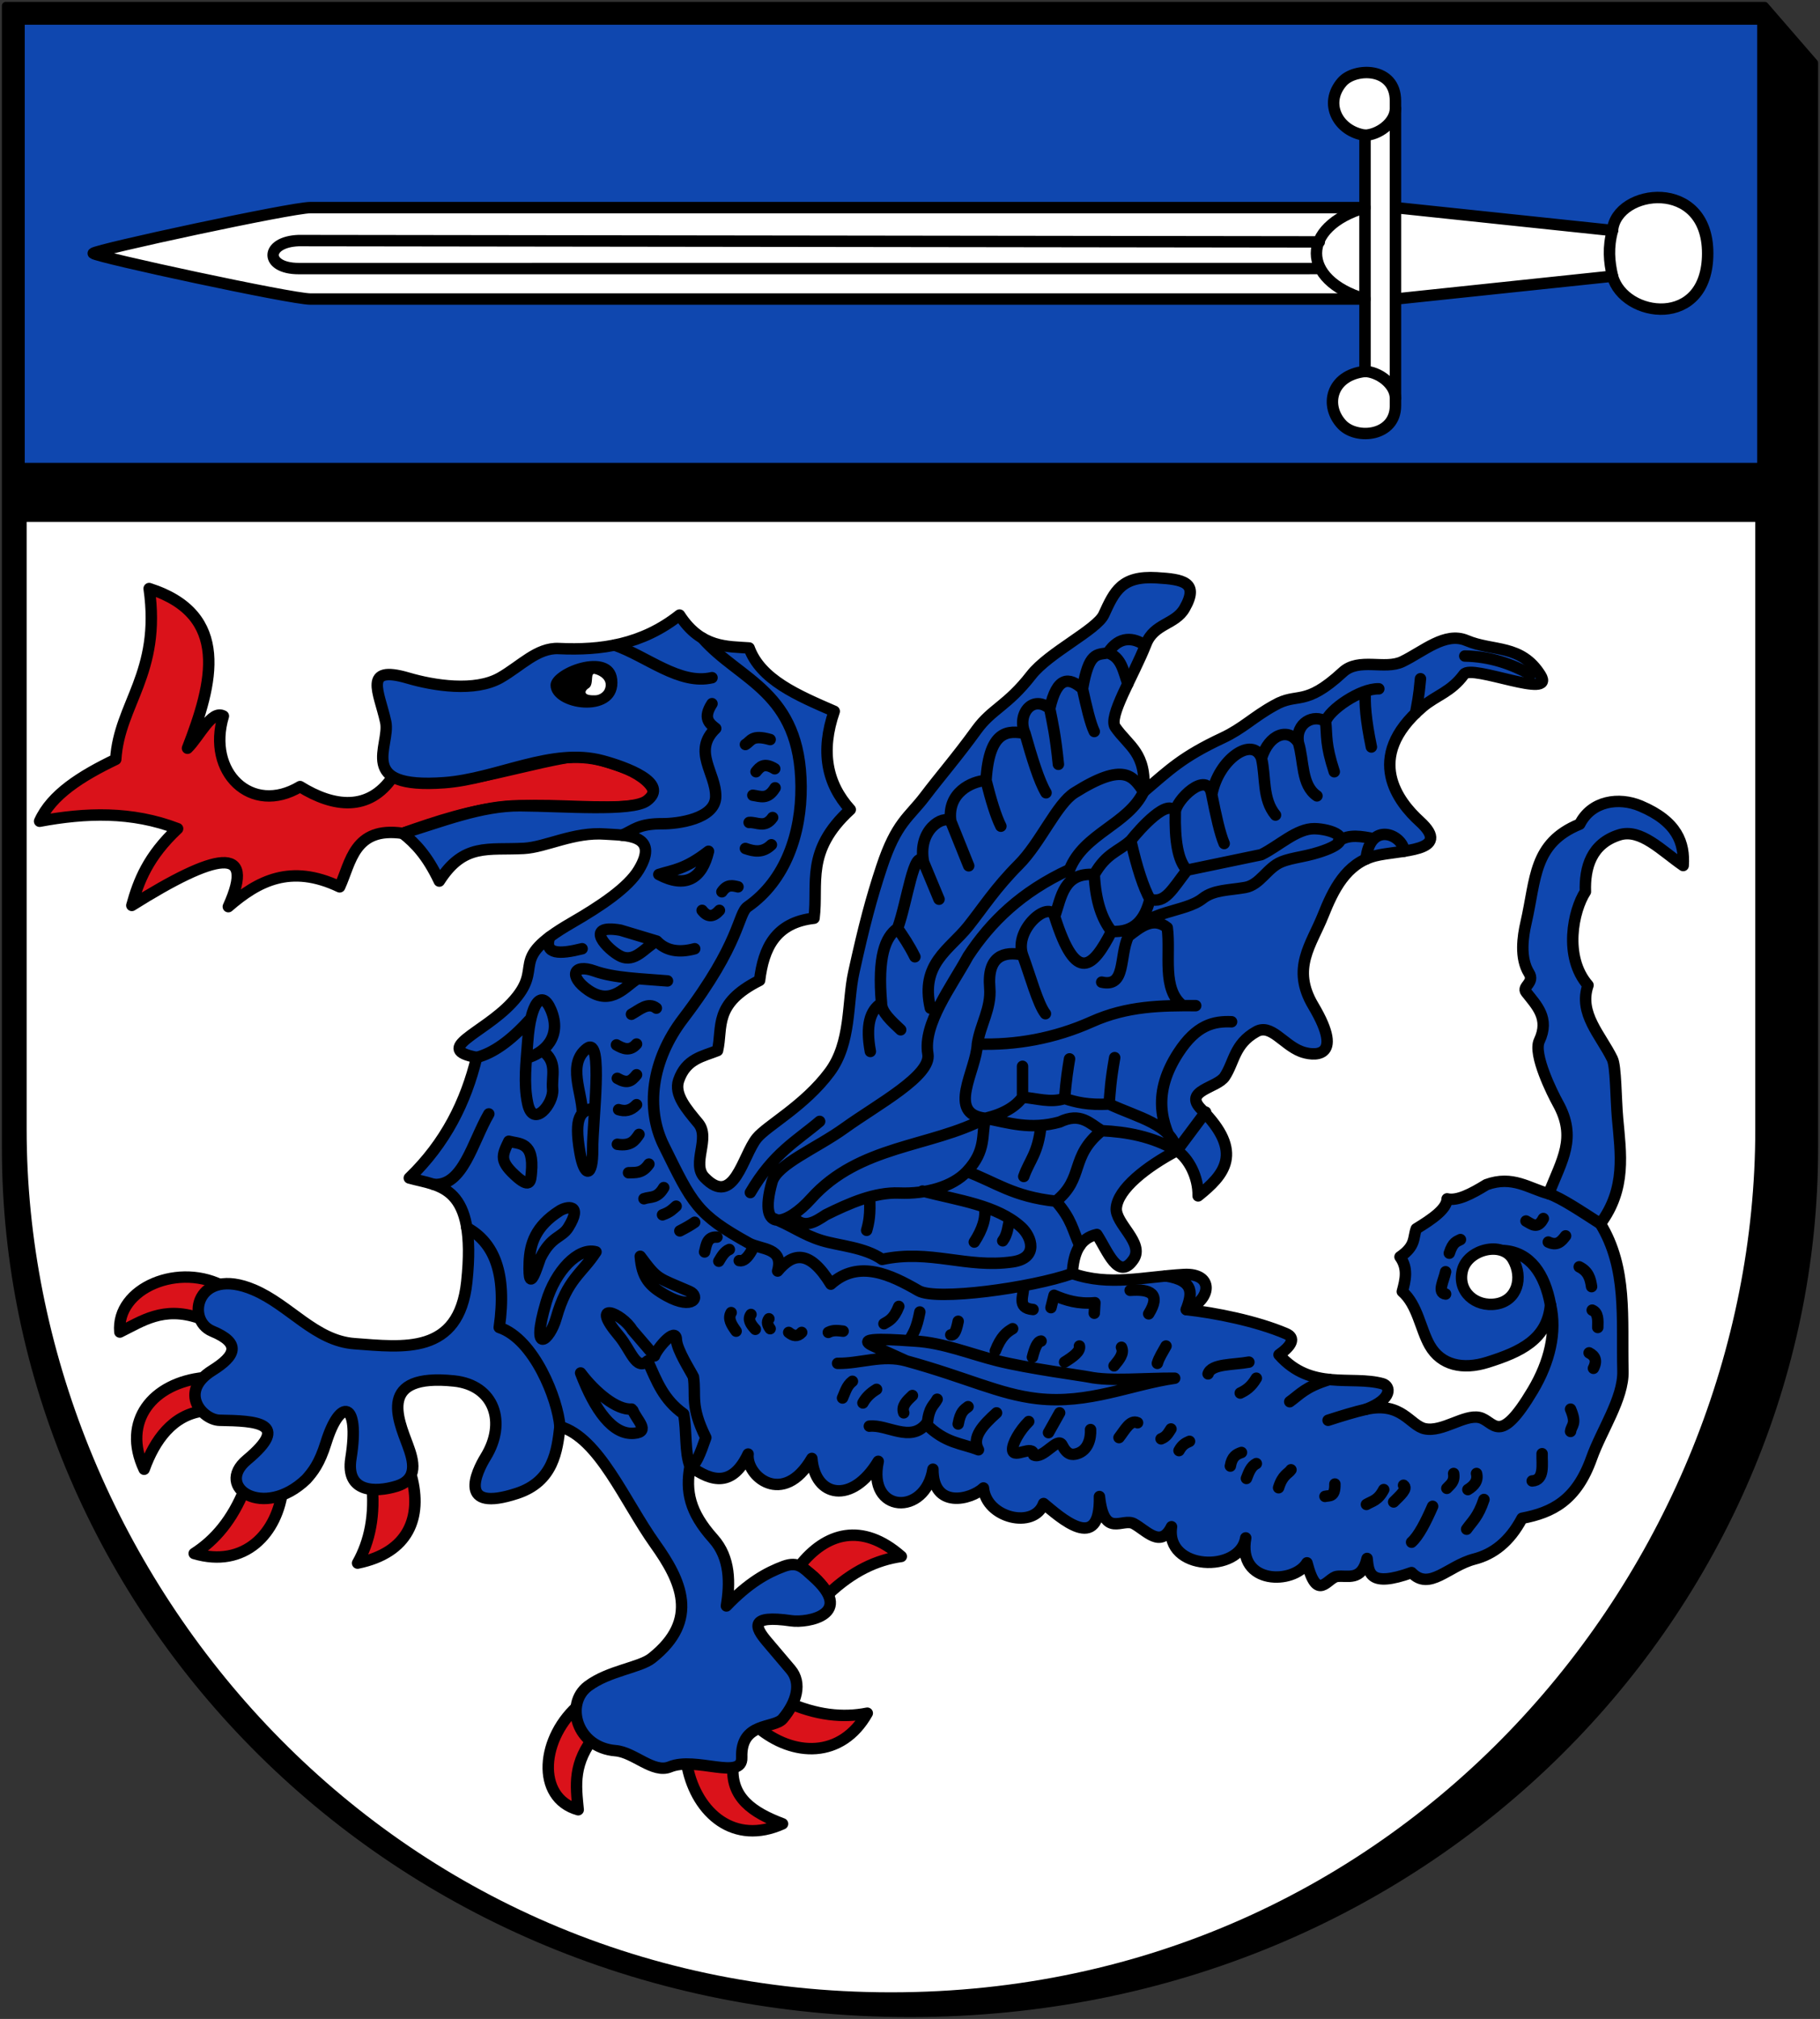
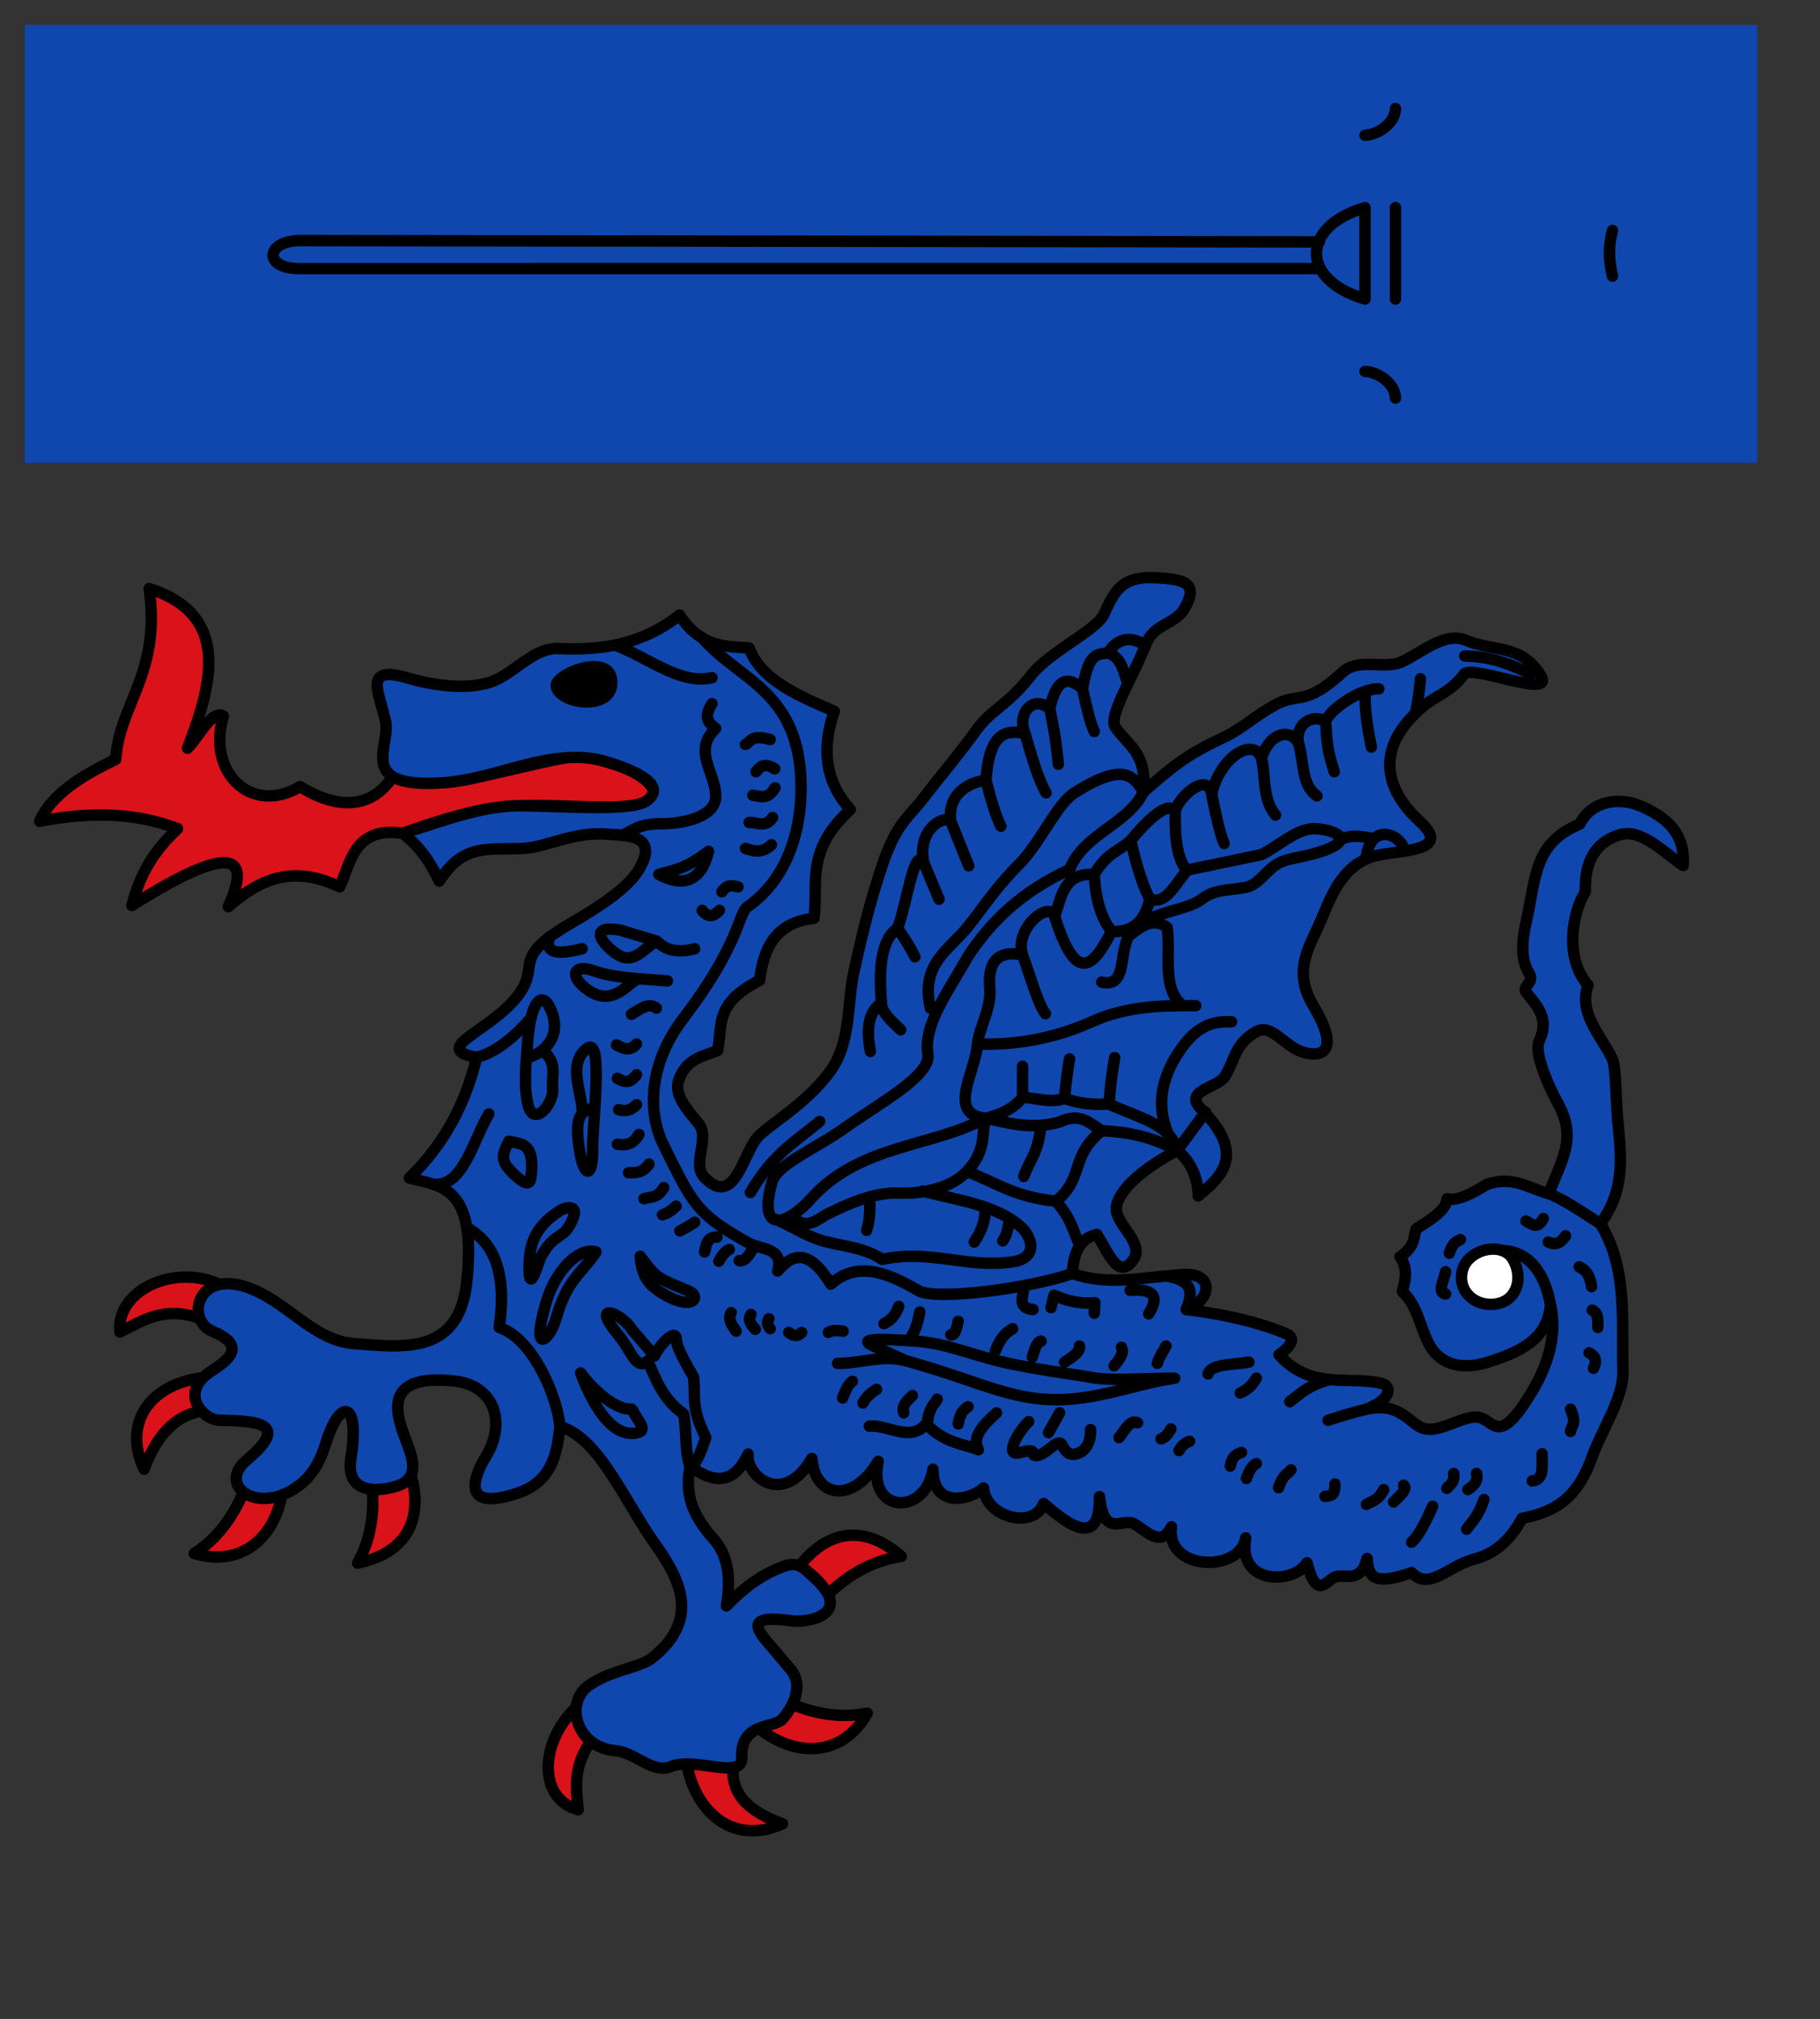
<svg xmlns="http://www.w3.org/2000/svg" version="1.0" width="478" height="530">
  <rect width="100%" height="100%" fill="#333333" stroke="none" />
-   <path d="M239 528.5c-137.5 0-237.5-107-237.5-227V1.5h462l13 15v285c0 120-100 227-237.5 227z" fill-rule="evenodd" stroke="#000" stroke-width="2" stroke-linecap="round" stroke-linejoin="round" />
  <path d="M6.5 6.5v115h455V6.5z" fill="#0f47af" fill-rule="evenodd" />
-   <path d="M6.5 136.5h455v160c0 115-92.5 227-227.5 227S6.5 411.5 6.5 296.5z" fill="#fff" fill-rule="evenodd" stroke="#000" stroke-linecap="round" stroke-linejoin="round" />
  <path d="M39.171 154.503c21.454 6.85 16.695 24.854 10.072 41.913 3.141-3.07 6.282-10.132 9.422-8.448-4.444 14.752 7.336 26.191 20.144 18.52 8.809 5.475 18.142 6.608 24.361-2.588 12.082 4.48 29.11-2.044 45.462-4.996 4.794-.865 9.631.589 14.613 2.39 8.088 2.926 13.895 9.846.315 10.456-10.283.461-20.53-.924-30.983.058-8.742.821-17.629 3.689-26.8 6.947-12.84-1.873-13.624 7.679-16.57 14.05-12.894-6.133-21.491-1.525-29.242 5.198 7.495-16.52-3.423-14.084-25.342-.324 1.773-6.396 4.267-12.894 12.021-20.144-12.082-4.646-24.163-4.198-36.245-1.95 3.093-6.947 10.888-11.878 20-16.245.888-14.566 11.955-22.536 8.772-44.837zM227.779 449.726c-6.753 11.949-19.448 11.53-28.804 3.67 1.776-2.472 6.369-2.015 7.364-6.727 8.059 3.637 15.09 4.324 21.44 3.057zM236.712 408.578c-10.307-9.062-19.857-6.265-26.71 2.5 2.49 1.75 4.98 3.318 7.47 7.44 6.413-6.086 12.827-9.048 19.24-9.94zM205.522 478.771c-12.673 5.713-22.427-2.73-24.971-14.817 2.92-3.933 8.328-4.673 12.01-.777-.9 8.743 5.272 12.689 12.96 15.594zM151.86 475.075c-11.207-3.1-9.968-19.134.634-27.879 2.28 2.017-.476 6.54 4.111 8.005-6.27 7.651-5.366 13.428-4.746 19.874zM93.914 410.332c13.45-2.734 16.994-12.032 14.154-22.79-2.9.926-5.654 1.962-10.443 1.454.972 8.788-.545 15.687-3.71 21.336zM50.998 407.808c13.15 3.926 22.007-5.179 23.297-17.33-2.993-.55-5.985 2.964-9.97.26-3.284 8.209-7.873 13.58-13.327 17.07zM31.477 349.678c-1.036-11.581 15.79-18.583 27.702-11.73-1.086 2.843-7.208 3.23-6.969 8.04-9.365-3.181-14.916.844-20.733 3.69zM37.855 385.69c-5.914-12.58 2.143-22.697 15.796-24.055 3.979 2.857 3.394 5.037-.443 8.78-7.808 1.062-12.57 7.54-15.353 15.275z" fill="#da121a" fill-rule="evenodd" stroke="#000" stroke-width="3" stroke-linecap="round" stroke-linejoin="round" />
  <path d="M107.187 178.008c-12.069-3.561-7.563 3.711-5.887 11.506 1.339 6.229-8.086 17.658 15.356 15.953 14.059-1.022 28.256-9.362 41.614-5.757 5.965 1.61 17.773 5.86 11.607 10.486-3.905 2.93-22.052 1.388-33.216 1.323-10.32-.061-20.59 4.153-30.885 7.236 3.2 2.513 6.398 5.779 9.597 12.537 6.444-10.093 12.816-8.078 22.2-8.58 5.824-.31 13.115-4.395 21.426-3.76 4.898.374 14.494-.163 8.771 9.367-2.822 4.7-9.926 9.476-17.735 13.987-17.513 10.119-6.387 11.103-15.713 21.024-7.572 8.054-20.757 12.026-9.13 14.25-2.828 11.668-8.14 22.434-17.696 31.656 7.95 2.223 17.828 1.513 15.097 27.266-2.051 19.333-16.823 17.142-29.51 16.225-10.307-.745-16.973-10.114-26.446-14.138-14.932-6.343-18.037 7.9-10.896 10.856 7.618 3.154 6.21 6.442 0 10.318-9.043 5.647-2.521 13.004 1.95 13.075 9.518.152 18.892.613 7.148 10.397-8.628 7.188 4.423 15.803 15.595 5.08 1.733-1.96 3.466-4.066 5.198-9.628 3.708-11.903 8.934-10.938 6.531 4.135-1.437 9.016 6.39 9.015 11.947 7.331 5.869-1.777 4.5-6.694 2.966-10.817-2.51-6.75-8.004-18.926 12.195-16.816 10.609 1.109 13.82 10.937 8.29 19.921-2.522 4.098-7.488 14.736 8.225 9.583 9.624-3.156 10.556-11.295 11.27-17.545 10.291 2.94 17 19.63 25 30.85 6.745 9.457 11.883 19.906-.879 29.97-3.157 2.49-11.305 3.255-16.744 7.331-6.146 4.605-3.06 16.11 7.227 16.941 4.925.398 9.892 6.061 14.295 4.24 6.72-2.78 19.062 3.644 18.852-2.448-.326-9.422 8.516-7.507 10.77-10.174 3.638-4.302 5.11-9.36 2.061-12.957l-6.19-7.299c-3.25-3.833-4.701-7.063 6.348-5.46 4.382.635 16.96-1.728 5.697-11.664-2.438-2.151-3.855-4.03-7.646-2.632-4.553 1.68-9.32 4.4-15.064 10.397.96-5.887 1.071-12.623-3.441-17.66-6.289-7.02-7.293-12.462-6.116-19.038 5.847 4.28 11.234 5.335 15.254-3.177-.634 5.783 9.207 14.054 16.744 1.149.786 10.211 10.552 12.172 17.433.761-2.993 13.688 12.363 14.518 14.368 2.068-.063 10.563 10.024 8.012 13.266 4.93.728 7.96 13.37 10.892 15.792 4.088 4.13 3.385 15.022 13.55 14.67-1.838 1.179 11.125 6.033 5.494 9.05 7.137 3.293 1.792 7.046 6.53 9.88.786-1.707 11.596 17.983 12.207 19.487 2.934-2.274 12.49 12.728 12.18 16.088 6.544 2.725 10.554 5.338 3.923 7.878 3.567 2.705-.379 6.475 1.438 7.914-4.716.402 3.757.537 7.706 11.676 3.709 4.705 4.924 9.596-1.771 16.507-3.552 4.926-1.27 9.226-4.495 12.518-10.705 7.94-1.507 14.306-4.654 18.274-15.825 2.573-7.246 8.39-15.648 8.217-22.782-.335-13.938 1.232-27.046-5.927-38.72 6.863-9.224 5.335-18.446 4.516-27.672-.468-5.278-.413-13.602-1.378-15.589-3.04-6.256-8.952-11.955-6.38-19.343-6.482-7.417-3.899-19.659-.69-24.548-.212-6.362 1.558-12.592 8.868-14.907 5.674-1.796 11.142 4.141 16.817 8.035.393-5.825-1.503-11.547-11.198-15.635-5.656-2.385-12.87-1.411-15.976 4.771-12.235 5-11.453 14.348-14.106 25.881-.812 3.533-1.7 9.23.783 13.207 1.589 2.546-1.926 3.518-.783 4.988 2.715 3.49 6.303 6.851 3.485 12.807-1.684 3.56 3.563 14.018 4.858 16.336 5.11 9.149 1.092 14.877-2.383 23.8-5.196-1.39-9.49-4.885-16.356-2.377-3.905 2.4-7.631 4.353-10.325 3.725-.065 2.618-3.801 5.236-8.1 7.854-.89 2.369-.032 4.447-4.272 7.374 2.178 3.036 1.421 6.072.603 9.107 4.002 3.486 4.756 9.844 7.195 14.129 2.977 5.23 8.715 6.46 15.149 4.447 8.704-2.725 15.8-6.028 16.572-15.11 1.68 7.12-.22 15.032-4.62 22.434-8.957 15.066-10.098 8.04-14.04 7.162-3.982-.888-9.705 3.917-14.327 2.95-3.906-.818-6.035-7.187-15.407-5.12 7.074-2.73 6.371-6.123 4.28-6.698-8.17-2.246-18.733 1.958-27.18-7.607 3.36-2.383 4.419-4.44 1.837-5.54-7.825-3.333-18.608-5.467-26.19-6.308 6.628-2.416 7.437-9.678-.688-9.215-10.493.597-19.494 3.137-29.242-.27.286-5.271 1.875-9.24 6.433-10.239 2.834 4.321 5.646 12.382 9.636 6.531 2.95-4.325-4.884-9.36-4.523-13.488.437-4.995 7.889-10.828 15.904-15.057 3.065 1.957 5.69 6.944 5.586 11.887 6.847-5.48 12.202-11.371.84-22.75-4.896-4.903 4.152-5.54 6.143-8.553 2.539-3.84 2.493-8.583 8.304-11.814 3.86-2.147 6.993 3.354 11.696 5.198 2.951 1.157 11.84 2.417 3.25-12.021-5.844-9.82-.474-16.017 2.598-23.718 2.635-6.605 6.012-13.63 13.646-15.596 6.25-1.608 20.718-.903 11.697-9.097-5.325-4.836-14.97-16.624.768-30.016 3.602-3.065 7.464-3.861 10.889-8.552 2.012-2.756 24.219 6.854 20.104.23-5.105-8.22-12.495-6.16-19.415-9.098-5.643-2.395-11.316 2.854-16.895 5.54-4.577 2.204-11.419-1.13-15.635 2.757-10.115 9.325-11.77 5.132-17.964 8.717-5.52 3.04-8.23 6.038-13.614 8.559-10.616 4.97-13.913 8.33-20.715 14.105.802-10.244-3.924-11.874-7.45-16.934-1.941-2.788 4.67-13.199 8.1-21.904 2.106-5.344 7.642-4.995 10.095-9.287 3.92-6.86-.371-7.616-7.299-8.028-9.26-.55-11.08 3.483-13.915 9.662-1.831 3.99-14.452 9.97-19.074 15.91-6.259 8.046-10.342 8.854-14.296 14.296-5.44 7.49-9.48 12.05-13.645 17.545-4.177 5.51-7.428 6.766-11.316 18.497-2.687 8.106-4.63 15.374-7.339 27.711-1.753 7.986-.6 18.433-6.347 26.15-6.607 8.874-16.396 14-19.106 17.315-3.732 4.564-6.003 18.374-13.765 10.325-3.48-3.608 1.653-10.292-1.608-14.223-3.088-3.724-6.433-7.563-5.159-11.27 1.953-5.681 6.353-6.256 10.207-7.805 1.42-6.141-1.213-12.282 11.046-18.424 1.03-8.428 4.142-15.19 14.296-16.317 1.154-9.188-2.377-17.636 9.518-28.52-6.176-6.81-7.833-15.315-4.208-25.801-9.61-4.17-19.314-8.278-22.356-16.626-5.631-.424-12.641.106-18.273-8.638-9.88 7.808-20.618 9.313-31.73 8.789-5.636-.266-9.904 4.544-15.319 7.646-6.676 3.826-17.55 2.086-24.24.112z" fill="#0f47af" fill-rule="evenodd" stroke="#000" stroke-width="3" stroke-linecap="round" stroke-linejoin="round" />
  <g stroke="#000" stroke-width="3" stroke-linecap="round" stroke-linejoin="round">
-     <path d="M24.5 66.5c1-1 52-12 57-12h277v-19c-7-1-11-8.264-6-14 3.285-3.77 14-4 14 5v28l57 6c1-11 25-14 25 6s-22 17-25 6l-57 6v28c0 8-10.116 9.048-14 5-4.72-4.92-3-13 6-14v-19h-277c-5 0-56-11-57-12z" fill="#fff" fill-rule="evenodd" />
    <path d="M358.5 35.5c3.44-.101 7.935-3.179 8-7m-8 69c3.44.101 7.935 3.179 8 7m-20-41l-268.078-.346c-8.922.346-8.922 7.346 0 7.351L346.5 70.5m12 8v-24c-17 5-17 19 0 24m8-24v24m57-18c-1.215 4.446-.89 8.128 0 12" fill="none" />
  </g>
  <path d="M145.09 179.846c0 6.096 16.57 8.512 16.57-.65 0-9.726-16.57-3.558-16.57.65z" fill-rule="evenodd" stroke="#000" />
  <path d="M384.084 333.486c1.38-5.545 10.425-7.761 13.252-2.93 2.827 4.831 1.128 10.846-4.345 11.741-5.474.896-10.287-3.266-8.907-8.811z" fill="#fff" fill-rule="evenodd" stroke="#000" stroke-width="3" stroke-linecap="round" stroke-linejoin="round" />
  <path d="M298.769 373.488c-1.94-.903-3.34 1.958-4.874 3.899m13.646-2.274c-.66.969-1.117 2.04-2.599 2.599m7.473.65c-.92.426-1.841.752-2.762 2.436m16.408.488c-1.275.442-2.5 1.006-2.924 3.574m6.823-.65c-1.447.72-1.992 2.34-2.6 3.899m11.697-2.275c-.658 1.026-2.181 1.23-3.25 4.712m14.784-.975c.064 3.564-1.436 2.958-2.6 3.249m15.434-1.787c-1.517 2.912-3.033 2.993-4.549 3.899m9.747-5.036c1.221.865-.91 2.689-2.6 4.386m15.759-7.473c.33 2.226-.889 2.902-1.787 3.899m7.797-3.899c.466 1.898-.582 3.19-2.274 4.224m25.667-66.605c-1.075 1.423-2.2 2.748-4.548 1.624m-1.3-6.173c-1.516 2.909-3.032 1.479-4.549.65m-17.22 4.873c-.974.55-1.949.553-2.924 3.574m-.974 4.874c-.452 2.272-2.317 5.553 0 5.848m-49.71 22.094c-1.408 2.388-2.816 3.214-4.224 3.898m-79.601 1.625c-.919 1.748-2.072 1.854-2.6 6.336m10.722-4.387c-.994.752-2.024 1.284-2.6 4.549m26.643-2.924l-2.924 5.198m-35.74-9.747c-1.462 1.376-2.925 2.75-2.274 4.549m-7.148-6.173c-1.624.974-2.816 2.166-3.574 3.574m79.602-14.946c-.82 1.516-1.85 3.033-2.275 4.549m-9.422-4.224c.761 1.625-.597 3.25-1.95 4.874m-9.097-5.199c.307 1.408-1.641 2.816-3.898 4.224m-6.174-5.523c-1.013.13-1.69 1.943-2.274 4.223m-5.198-7.472c-1.517.888-3.033 1.981-4.549 5.848m-9.747-7.798c-.65 3.306-1.3 3.692-1.95 3.574m-8.122-6.01c-.866 4.519-1.733 5.512-2.6 7.147m-21.443-1.787c1.3-.696 2.6-.465 3.899-.325m-14.296.325c1.137.913 2.275 1.243 3.412 0m-8.61-3.574c-.661.867-.303 1.733.325 2.6m-5.036-3.737c-.94 1.3-.065 2.6 1.137 3.899m25.505 13.646c-1.508 1.141-1.896 2.842-2.6 4.386m14.784-24.043c-1.3 3.271-2.6 3.789-3.9 4.549m-40.125-2.924c-.962 1.624.143 3.249 1.3 4.873m4.061-21.118c-1.083 1.903-2.166 2.86-3.249 2.599m-2.6-2.924c-1.199.47-1.985 1.768-2.76 3.086m-.488-6.335c-2.542-.16-2.801 1.964-3.25 3.899m-2.598-7.798c-1.043.758-2.427 1.516-3.9 2.274m-.974-6.498c-.893.758-1.453 1.516-3.574 2.274m.325-7.147c-1.733 2.977-3.466 2.308-5.198 2.924m1.3-9.098c-1.788 2.577-3.575 2.177-5.362 2.275m2.762-10.072c-1.063 1.56-2.09 3.15-5.686 2.599m5.036-10.397c-1.57 1.662-3.14 1.794-4.711 1.3m-.336-8.218c2.58 1.484 3.61.844 5.047-.935m-5.277-7.838c1.759 1.01 3.518 1.773 5.277-.23m5.199-9.421c-2.18-1.685-4.359.416-6.538 1.608m23.108-27.276c-1.517 1.707-3.033 1.966-4.549 0m5.198-4.873c1.408-2.057 2.816-1.625 4.224-1.3m1.95-10.072c2.274.8 4.548 1.246 6.823-.975m-5.849-5.848c2.058-.174 4.116 1.602 6.173-1.3m-5.198-5.848c1.95.265 3.899 1.285 5.848-1.95m-5.008-4.223c1.036-1.265 2.082-2.511 4.913-.784m-7.702-6.364c1.521-.863 1.582-2.7 6.498-1.3" fill="none" stroke="#000" stroke-width="3" stroke-linecap="round" stroke-linejoin="round" />
  <path d="M291.946 244.502c-2.51-3.193-4.202-7.86-4.549-14.946m14.62 6.498c-1.678-3.072-3.356-8.03-5.035-15.433m14.783 7.798c-2.434-2.46-3.249-7.889-3.087-15.108m12.834 8.122c-1.083-2.49-2.166-7.333-3.249-12.833m16.733 5.36c-3.497-4.218-2.518-9.928-3.68-14.924m14.564 9.889c-4.168-2.84-3.395-9.21-4.874-13.971m9.422 7.635c-2.402-7.345-1.856-9.385-2.274-13.159m10.44-7.97c-.186 3.093.046 7.233 1.582 14.631M277 240.603c1.783-5.253 2.405-11.59 10.397-11.047 3.195-5.637 6.39-6.027 9.585-8.935 2.338-2.97 10.032-11.577 11.696-7.31-.126-3.08 8.493-11.507 9.585-4.711 1.725-9.345 10.807-15.49 13.053-9.564 1.96-6.37 7.086-8.082 9.69-4.082-.871-5.272 4.186-7.624 7.148-5.524.812-2.977 9.097-8.776 13.971-8.61m-93.572 69.855c2.003 5.36 4.007 12.877 6.01 15.433m21.77-20.307c5.254-7.065 14.764-6.196 19.493-9.91 2.996-2.352 6.884-2.157 11.21-2.923 3.934-.697 5.722-5.15 9.5-6.705 3.134-1.29 6.859-1.303 11.78-3.205 8.192-3.166.928-5.468-3.086-5.523-4.664-.064-9.314 4.53-13.97 6.823l-19.495 4.06c-4.007 5.168-5.74 8.844-9.747 7.636-1.304 5.242-4.021 8.815-10.072 8.448-4.805 9.324-9.239 14.198-14.946-3.9-1.411-4.476-10.717 3.276-8.447 10.073-4.766-1-9.317.154-8.61 8.61.457 5.463-2.505 9.693-3.25 14.783m57.346-10.072c-9.097-.047-17.998.06-27.292 4.224-9.84 4.408-20.035 6.19-30.053 5.848-.298 7.036-8.236 18.372 2.112 19.494m9.747-13.646v8.123m12.346-10.072c-.433 2.583-.866 5.267-1.3 10.397m13.16-10.722c-1.095 6.184-1.195 8.892-1.463 12.184m-1.95-32.003c6.46 1.449 4.55-6.634 6.986-12.022 3.275-2.528 6.538-5.226 10.235-2.274.936 7.065-1.498 16.097 4.062 20.466m50.235-43.82c-3.232-.588-6.487-1.323-9.298.61m7.21 4.727c1.015-10.02 9.554-6.515 10.046-2.057m15.884-51.242c6.747.129 12.26 2.11 17.281 4.826m-28.916 1.137c-.43 4.912-.86 6.58-1.29 9.057m-75.562-7.764c-1.185-3.16-1.619-6.945-5.248-8.069m-3.574 20.632c-1.029-2.122-2.057-6.526-3.086-11.21m-6.336 19.82c-.758-7.526-1.516-10.854-2.274-14.621m-.975 22.093c-1.841-3.066-3.682-9.108-5.523-15.595m-6.336 24.368c-1.3-2.572-2.6-6.857-3.899-12.022m-4.548 22.419l-4.712-11.697m-3.086 20.47l-4.061-9.748m-2.275 24.855c-1.516-3.06-3.032-5.256-4.548-7.473m.812 26.642c-2.466-2.328-5.09-4.657-5.036-6.985m69.042-94.06c-2.708-1.83-6.552-2.555-9.585 2.112-2.919.507-4.996-.282-6.66 9.423-3.601-3.203-6.733-3.239-8.61 5.198-4.672-3.828-8.658 1.668-6.498 6.498-4.2-.706-9.4-1.24-10.235 12.346-3.708.21-10.294 3.19-9.26 10.722-1.949-1.72-8.772 2.21-7.147 10.722-2.491-4.066-4.332 10.642-6.823 17.382-3.265 2.281-5.273 7.453-4.224 19.657-3.085 1.903-4.171 6.004-2.924 12.671m44.815 19.391c-.76 7.467-2.992 9.054-4.527 13.424m20.469-12.021c-8.513 6.924-4.425 12.37-12.022 18.52m-23.393-7.798c7.45 2.739 12.092 6.6 23.393 7.797 4.222 4.801 4.395 7.646 6.286 11.67m-55.243-12.797c.284 4.528-.183 6.799-.753 8.763m30.964-6.123c.464 2.843-.563 5.934-2.697 9.21m9.318-6.176c-.45 2.033-.59 4.22-1.846 5.85m-60.601-6.003c5.067 1.884 8.023 4.384 13.09 5.927 4.574 1.393 11.26 1.737 15.833 4.95 12.662-2.736 22.125 2.416 34.278.65 6.831-.993 5.092-6.523 2.274-9.098-6.375-5.825-16.667-7.065-25.947-9.495m74.358-20.72l-7.552 10.11c-6.58-3.765-13.16-4.915-19.74-5.237-3.098-1.83-5.498-4.938-11.047-2.274-7.726 2.13-13.412.182-19.494-.975-1.087 4.32.343 8.434-4.874 13.97-3.82 4.056-10.77 5.927-17.78 5.65-6.385-.253-12.987 2.604-19.259 5.722-2.924 1.925-5.848 3.893-8.772.325m36.227-54.583c-2.702-11.652 5.04-15.356 9.91-21.444 3.89-4.865 7.123-10.03 13.32-16.245 5.68-5.698 9.976-15.923 14.62-18.845 13.162-8.277 15.376-4.266 18.172-.285-4.158 8.654-15.68 10.92-19.47 20.43-12.767 5.88-20.785 13.839-26.643 22.743-4.327 7.955-11.916 17.774-10.56 25.667.987 5.733-13.32 13.294-21.93 19.494-7.327 5.277-17.702 9.433-19.007 14.133-3.94 14.186 4.274 11.034 10.234 4.387 12.743-14.212 31.466-13.469 45.812-21.119 4.855-1.153 7.922-3.072 9.747-5.523 3.79.262 7.256 1.558 11.047.325 2.956.958 6.18 1.783 11.696 1.462 7.657 3.583 16.394 5.301 17.791 12.223-4.39-7.13-6.354-15.316.404-25.707 4.763-7.323 9.305-8.319 13.97-8.122m-126.387 44.836c6.065-10.395 12.13-13.518 18.195-18.682m160.99 101.045c-1.842 4.22-3.683 7.786-5.524 9.422m19.007-11.209c-1.516 4.541-3.033 5.66-4.549 7.798m19.82-19.82c-.085 2.645.753 6.956-2.6 7.149m10.072-18.845c1.713 4.006.228 4.173 0 5.848m4.874-20.63c1.523.78 2.205 1.983 1.137 4.06m-.325-15.27c1.626.662 1.522 2.622 1.462 4.549m-4.874-15.92c2.438 1.19 2.943 3.154 3.25 5.198m-11.26-24.384c3.313 1.113 8.597 4.687 13.566 7.87m-13.1 21.279c-1.488-8.138-5.383-13.728-12.153-14.232M358.82 369.94c-3.073.7-6.515 1.77-10.016 2.898m.323-10.702c-6.338 1.943-7.688 3.886-10.395 5.829m-21.444-7.31c.882-2.712 6.706-2.335 10.722-3.087M306.2 334.95c7.96 1.263 6.721 5.035 5.368 8.837m-14.749-5.063c5.39-.39 8.12.95 4.874 6.173m-25.667-1.625l.812-3.249c3.08 1.31 6.357 2.353 10.722 1.95l-.163 2.761m-18.595-7.23c.287 2.336-2.063 5.87 2.513 6.255m-1.138 29.404c-2.361 2.33-4.396 5.883-4.223 7.473.261 2.414 5.438-1.615 5.523 1.3 2.49 1.266 6.305-4.926 7.473-2.6 1.31 2.609 2.599 2.657 3.899 2.275 2.95-.868 3.684-4.045 3.574-6.336m-58.102-.891c4.67-.54 10.77 4.382 14.89-.571 5.06 5.083 9.266 5.028 13.77 6.767-1.836-3.23 1.15-6.46 4.749-9.691m-41.75-12.996c5.902.108 11.753-2.377 18.032-.65 16.056 4.416 24.29 8.75 34.44 9.91 13.427 1.533 24.516-3.697 36.064-5.361-7.61-.06-16.898.89-22.58-.325-1.512-.323-15.931-2.238-23.881-4.224-7.238-1.808-14.32-4.768-21.769-5.198-3.647-.212-16.721-1.344-10.884 1.3l8.61 3.898m-55.883 4.224c-.633-1.368-4.386-7.107-4.484-9.811-.129-3.528-5.059 2.33-5.75 4.287l-5.85-6.823c-2.669-4.45-11.52-7.975-3.41 1.625 3.032 3.59 4.44 9.229 7.472 6.498 2.438 5.493 4.153 10.153 9.445 13.933.86 4.613.25 9.958 1.674 13.7 1.384.253 2.768-3.49 4.152-7.489-4.196-8.42-2.535-10.982-3.25-15.92m-15.92 8.772c1.028 2.6 4.72 5.624.325 6.01-5.577.492-10.282-6.018-14.038-15.836 3.867 5.15 9.528 9.785 13.395 9.485m2.268-40.11c4.674 6.287 4.463 5.54 12.945 9.221 2.89 1.254 1.035 5.025-5.96 1.177-4.548-2.503-6.561-4.76-6.985-10.397m-11.63-1.165c-4.625-1.3-10.666 5.032-13.063 13.135-4.297 14.525.947 10.153 2.61 4.263 2.924-10.35 6.651-11.555 10.454-17.398m-14.61 1.636c2.898-5.893 5.61-5.242 7.355-8.067 3.889-6.295-.41-5.53-2.274-4.347-6.4 4.063-7.828 8.695-8.005 13.579-.346 9.559 2.28.473 2.924-1.165m-8.28-30.676c2.758.75 6.708.054 5.927 8.274-.194 2.045-.232 4.084-3.574 1.3-4.958-4.333-4.208-5.701-2.353-9.574m22.504-8.635c-3.695.461-5.436 2.197-3.85 11.48 1.15 6.725 3.422 6.847 3.36-.744-.057-7.148 2.924-29.777-1.466-26.469-5.268 3.97-1.287 11.613-1.245 16.811m-30.336 30.25c7.146 3.849 10.55 11.938 8.513 26.194 9.178 3.024 15.4 18.884 15.936 26.008m-18.67-82.066c-4.296 7.377-6.77 19.084-14.475 18.505m24.343-33.158c4.726-1.269 9.436-5.599 6.444-12.653-2.38-5.616-5.394-1.882-6.105 8.311-.378 5.407-1.129 10.936 0 16.245 1.444 6.796 6.915-.046 6.553-3.731-.34-3.475 1.438-7.253-2.799-10.171m42.13-108.262c9.834 11.24 25.764 13.966 25.92 38.989.075 12.235-4.042 24.58-14.018 31.522-2.664 1.855-1.691 9.369-16.983 29.429-8.424 11.05-9.806 23.679-5.064 33.27 7.586 15.346 8.623 18.032 22.418 25.668 3.29 1.723 9.222 1.096 7.49 7.283 3.898-4.665 8.245-5.9 13.97 3.439 7.294-6.578 15.783-2.468 23.029 1.72 4.66 2.693 29.534-.707 40.4-4.516m-106.332-76.805c-6.63-.567-13.964-.72-19.17-2.6-5.668-2.046-6.8 1.468-1.64 5.025 6.231 4.296 9.867-1.253 13.015-3.017m14.943-7.856c-4.225 1.14-7.574.53-9.961-2.005l-9.534-2.868c-10.025-1.736-3.24 5.264 0 6.823 3.852 1.852 6.442-2.387 9.534-3.955m-33.576 20.85c-4.882 5.377-9.456 8.596-13.725 9.684m27.695-28.529c-5.82 1.454-10.041 1.575-8.565-3.052m28.71-16.442c3.803-1.21 6.842-1.275 13.051-6.094-1.665 7.163-5.96 9.853-13.052 6.094m13.971-44.837c-2.434 3.743-.788 5.154.975 6.498-6.245 5.957.07 11.65 0 17.87-.067 5.938-10.125 7.174-13.971 7.148-6.39-.043-7.584 1.758-10.625 3.013m-1.948-49.904c8.523 2.98 17.046 10.533 25.57 8.552" fill="none" stroke="#000" stroke-width="3" stroke-linecap="round" stroke-linejoin="round" />
-   <path d="M156.108 177.05c1.528.364 3.545 1.656 2.579 3.843-.257.581-1.117 1.446-2.368 1.482-3.423.098-2.38-1.157-1.64-1.604 1.465-.884.567-3.926 1.43-3.72z" fill="#fff" fill-rule="evenodd" stroke="#fff" stroke-width=".3" stroke-linecap="round" stroke-linejoin="round" />
</svg>